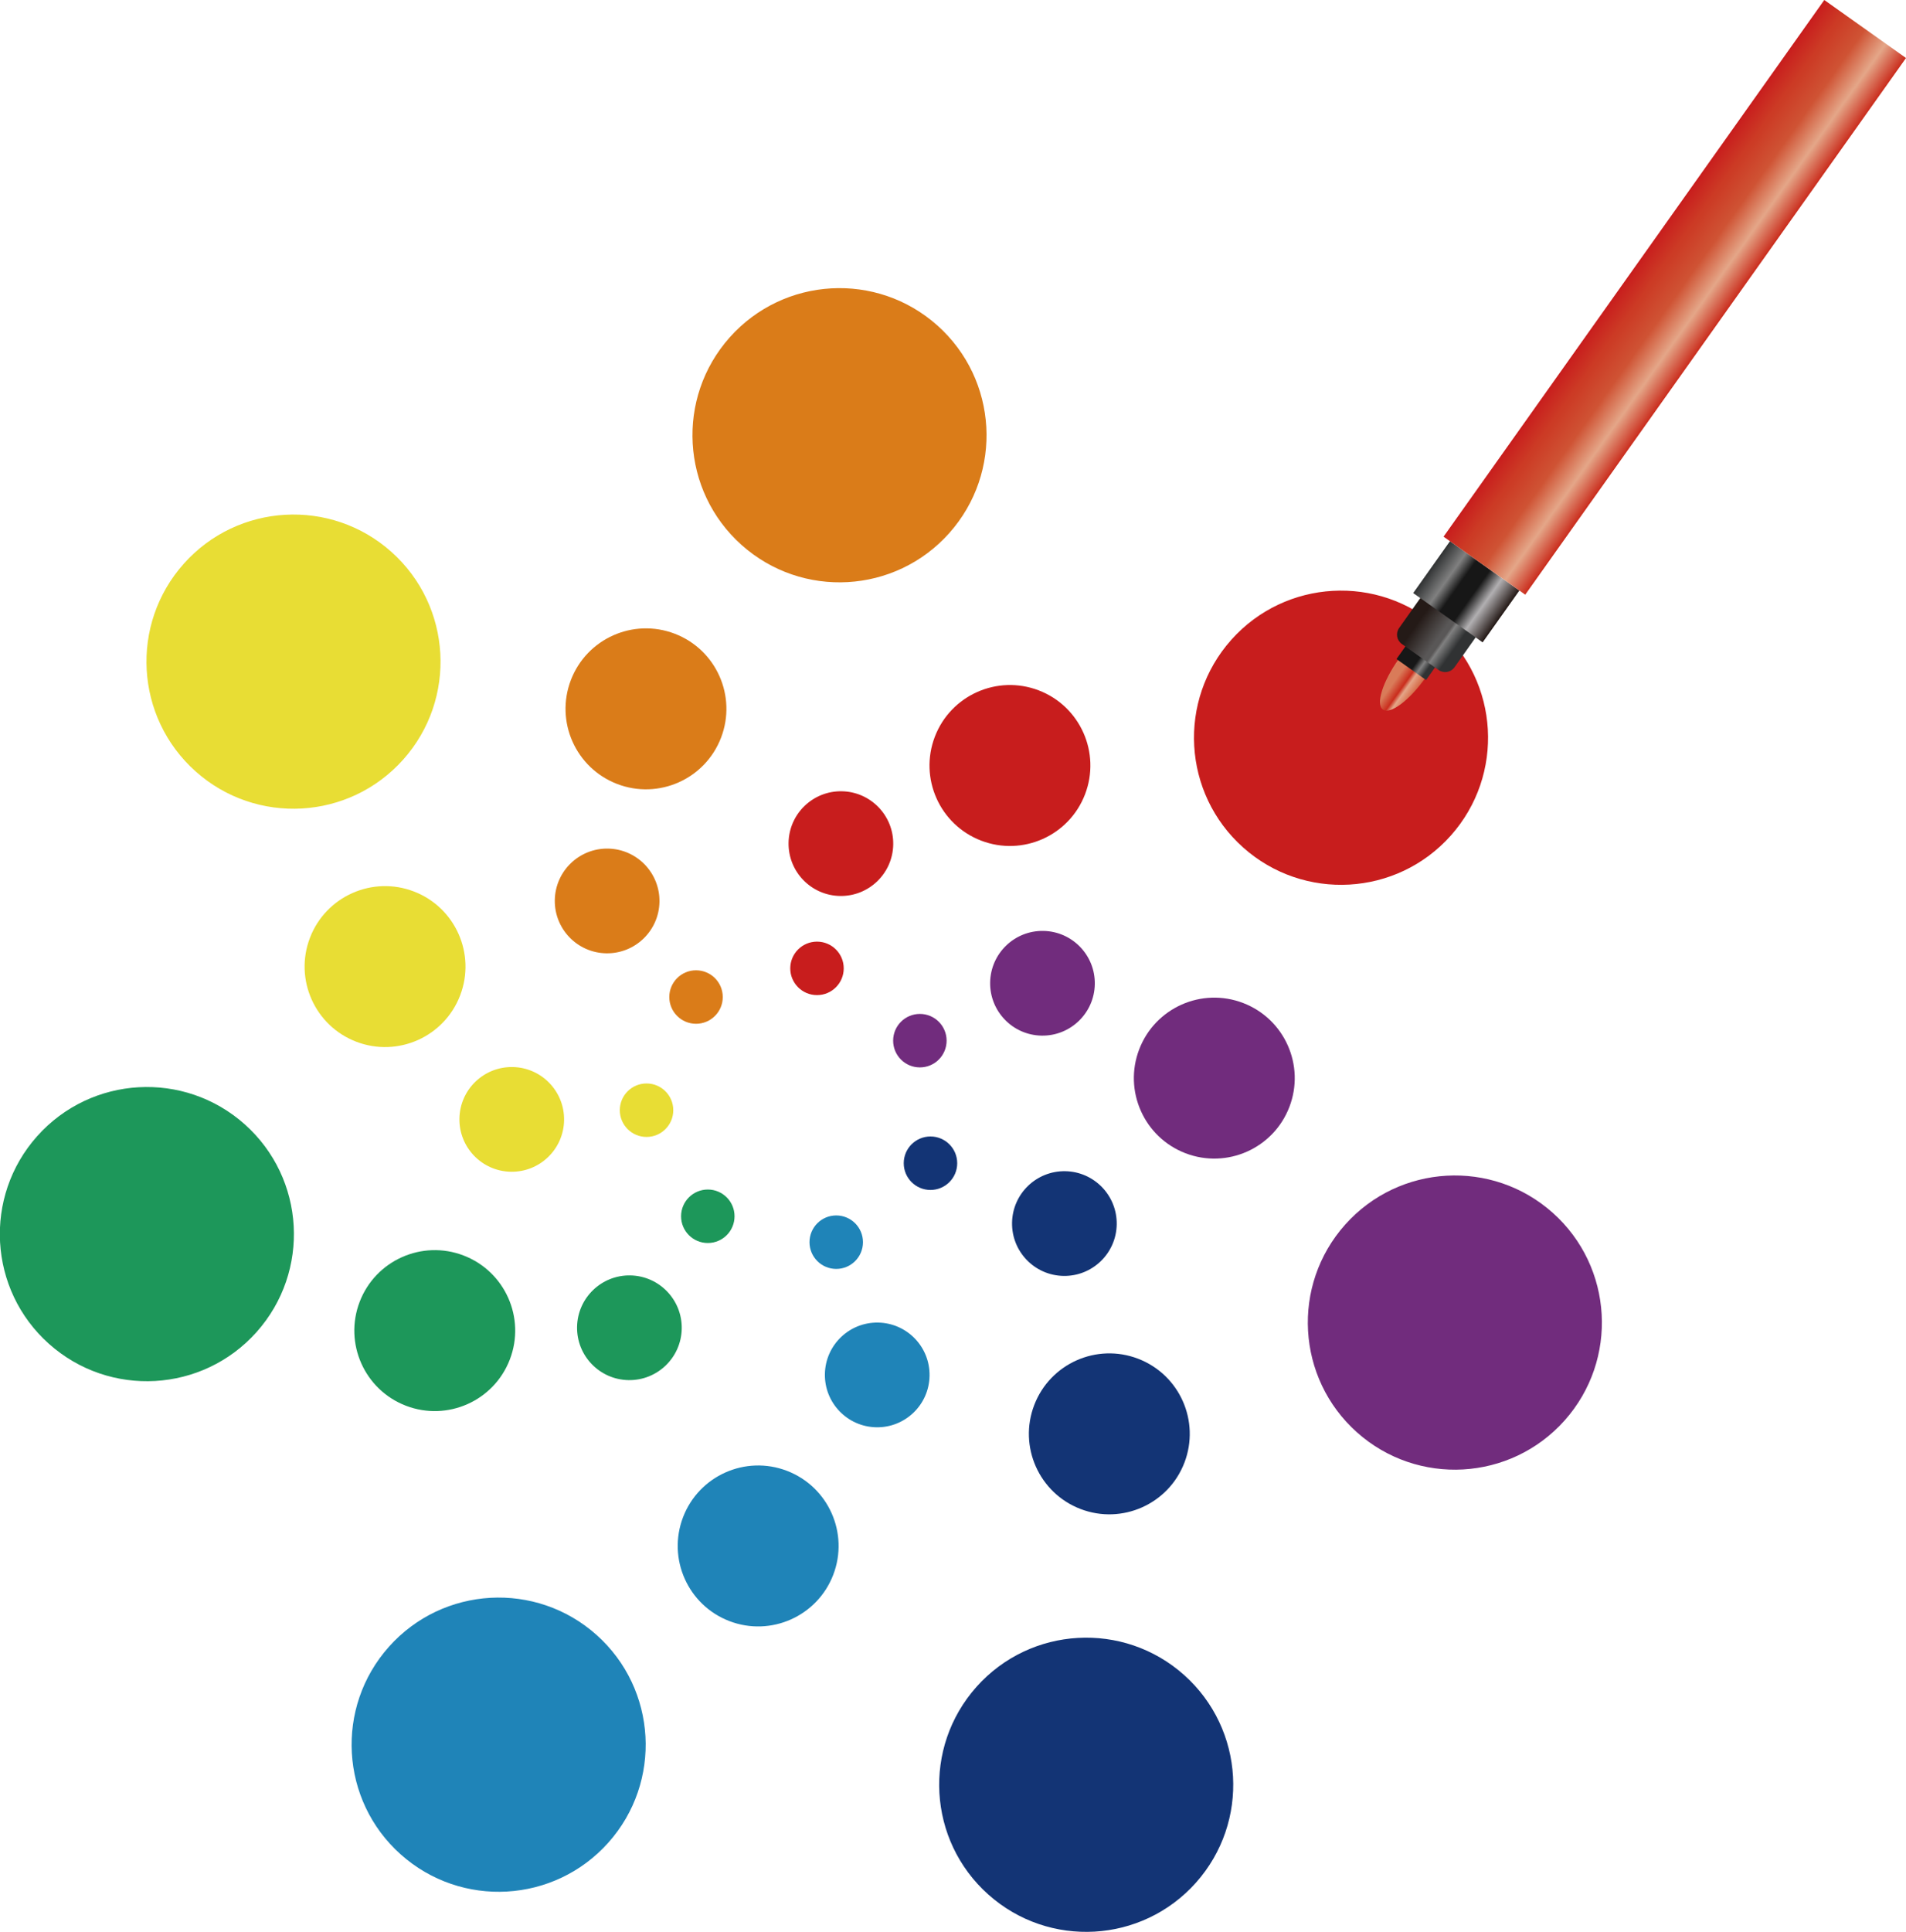
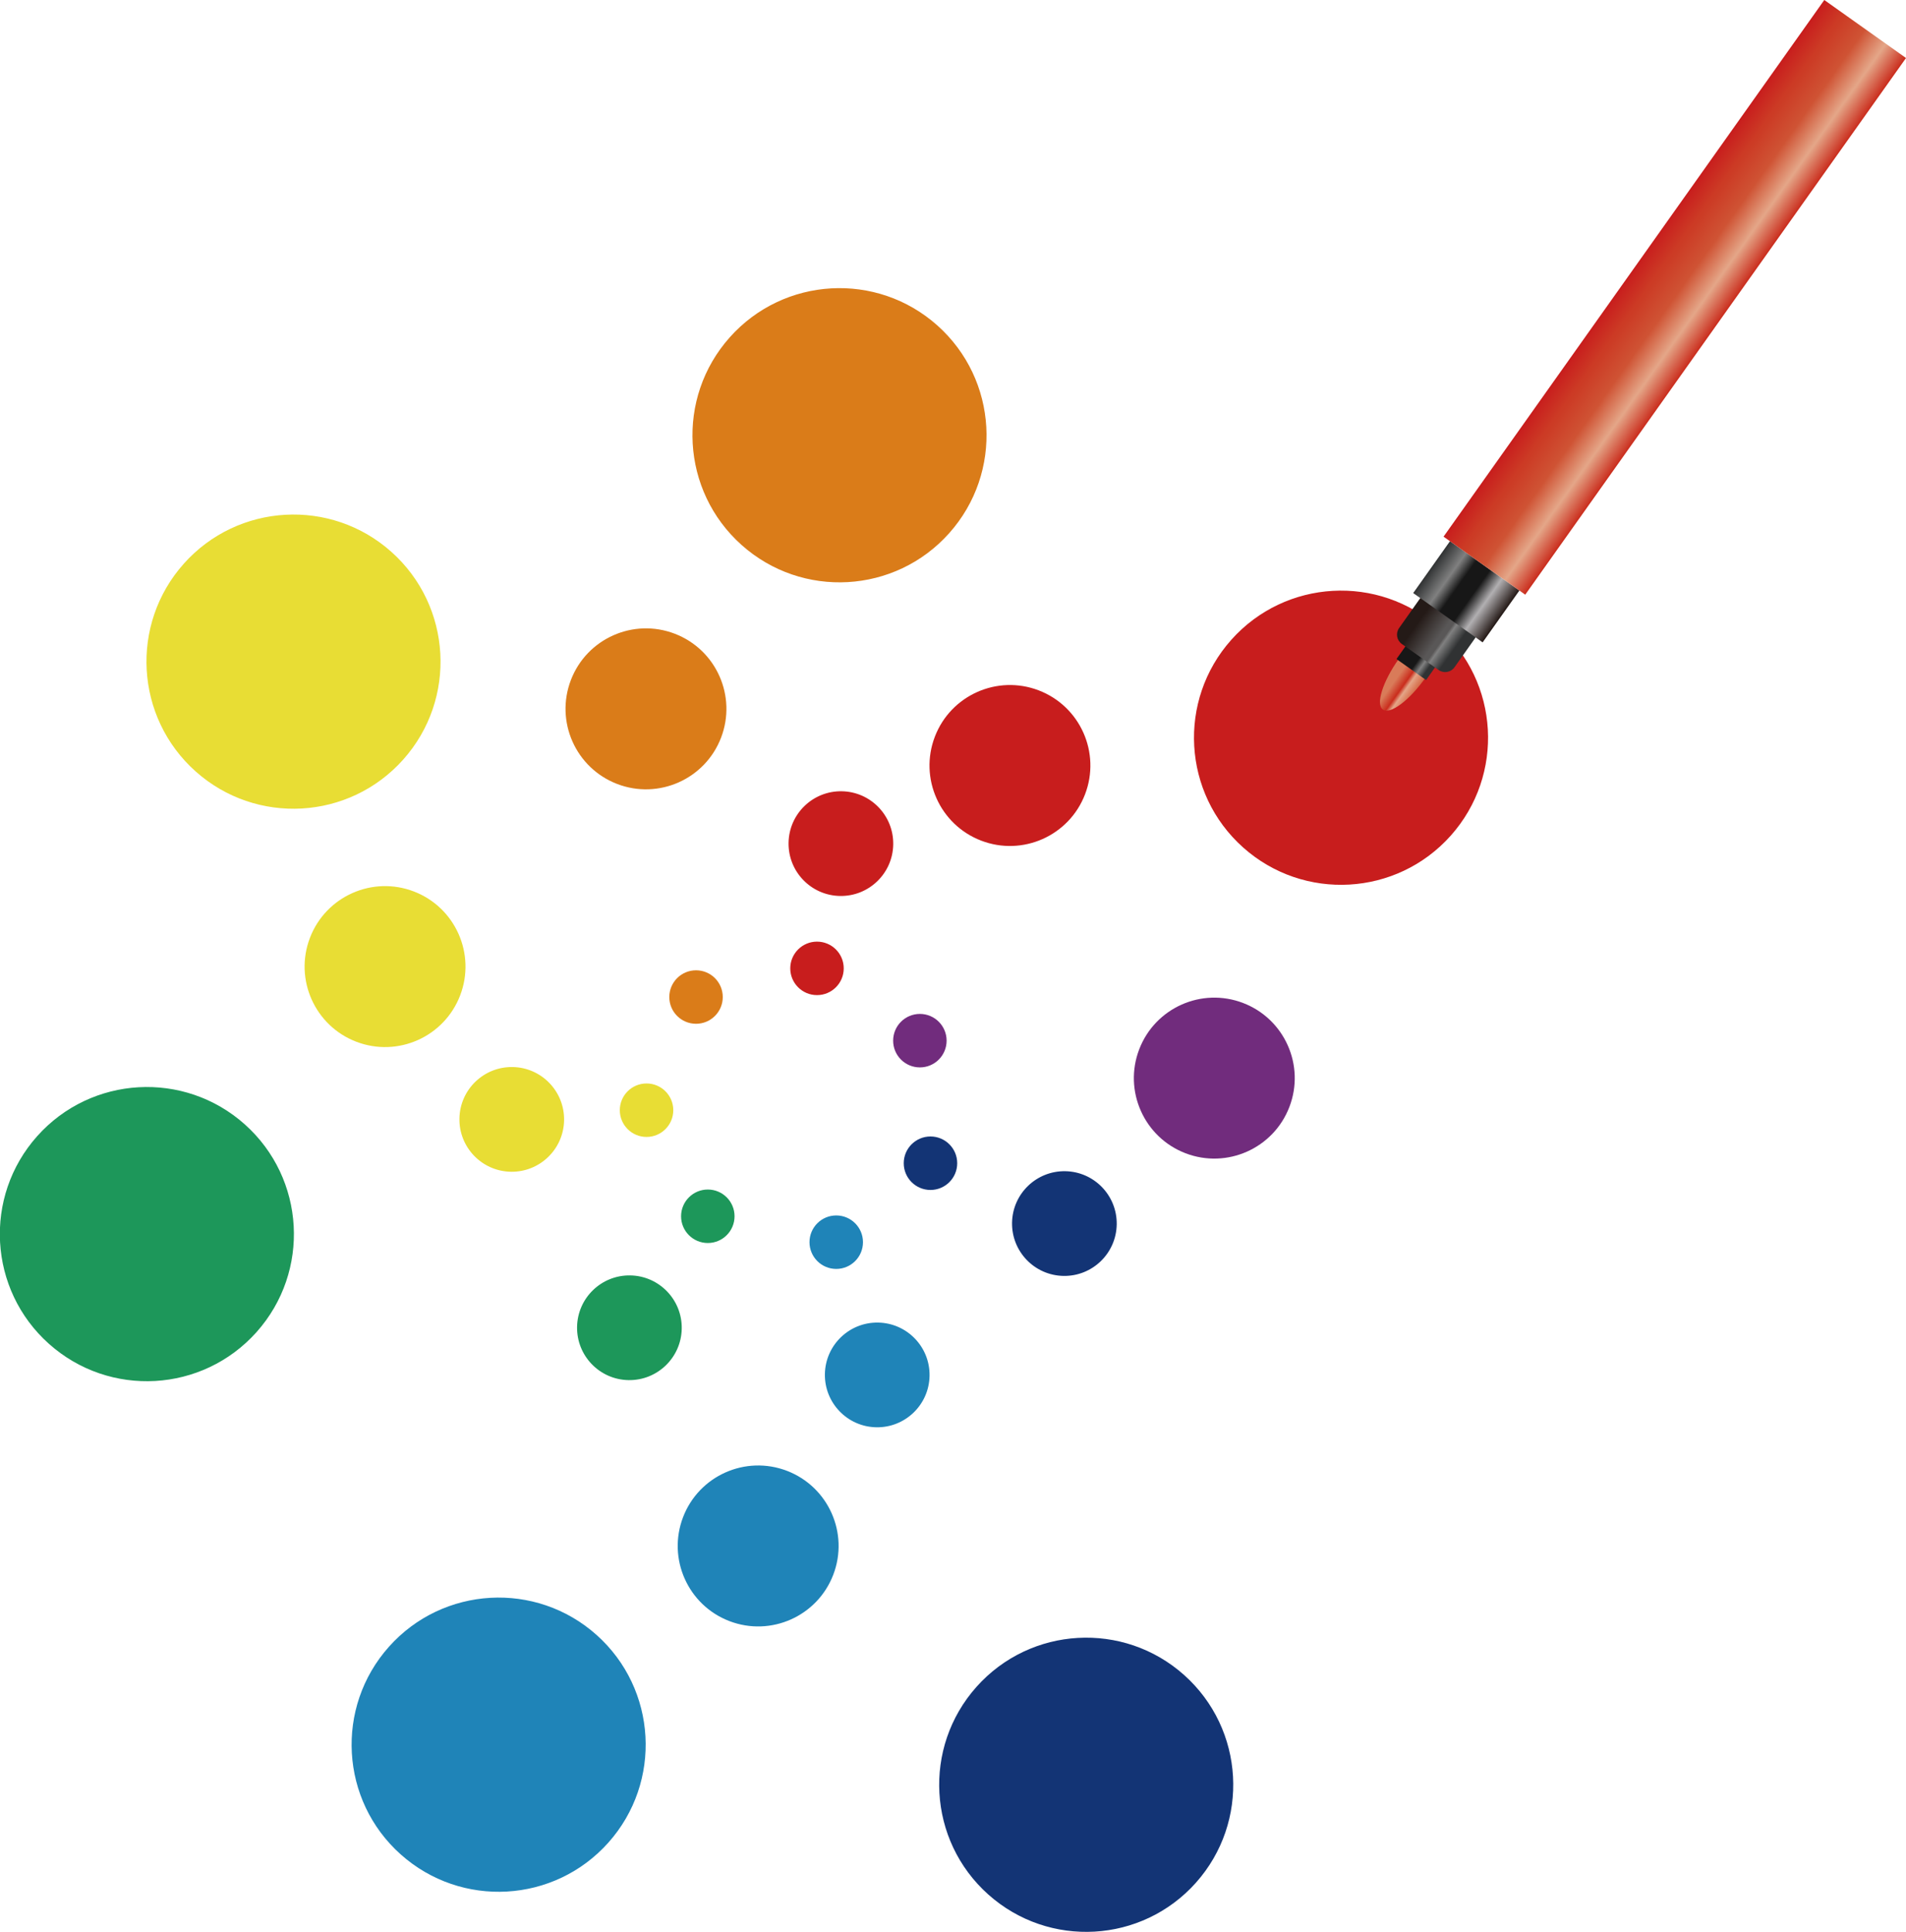
<svg xmlns="http://www.w3.org/2000/svg" xmlns:ns1="http://www.inkscape.org/namespaces/inkscape" xmlns:ns2="http://sodipodi.sourceforge.net/DTD/sodipodi-0.dtd" width="53.414mm" height="54.114mm" viewBox="0 0 53.414 54.114" version="1.1" id="svg1" ns1:version="1.4 (86a8ad7, 2024-10-11)" ns2:docname="icon.svg">
  <ns2:namedview id="namedview1" pagecolor="#ffffff" bordercolor="#000000" borderopacity="0.25" ns1:showpageshadow="2" ns1:pageopacity="0.0" ns1:pagecheckerboard="0" ns1:deskcolor="#d1d1d1" ns1:document-units="mm" ns1:zoom="0.51224046" ns1:cx="-195.22081" ns1:cy="340.66032" ns1:window-width="1366" ns1:window-height="705" ns1:window-x="-8" ns1:window-y="-8" ns1:window-maximized="1" ns1:current-layer="layer1" />
  <defs id="defs1">
    <clipPath clipPathUnits="userSpaceOnUse" id="clipPath2626">
      <path d="M 0,1544 H 1280 V 0 H 0 Z" transform="translate(-142.909,-152.191)" id="path2626" />
    </clipPath>
    <clipPath clipPathUnits="userSpaceOnUse" id="clipPath2628">
      <path d="M 0,1544 H 1280 V 0 H 0 Z" transform="translate(-133.3,-149.914)" id="path2628" />
    </clipPath>
    <clipPath clipPathUnits="userSpaceOnUse" id="clipPath2630">
      <path d="M 0,1544 H 1280 V 0 H 0 Z" transform="translate(-151.082,-146.451)" id="path2630" />
    </clipPath>
    <clipPath clipPathUnits="userSpaceOnUse" id="clipPath2632">
      <path d="M 0,1544 H 1280 V 0 H 0 Z" transform="translate(-129.369,-140.929)" id="path2632" />
    </clipPath>
    <clipPath clipPathUnits="userSpaceOnUse" id="clipPath2634">
      <path d="M 0,1544 H 1280 V 0 H 0 Z" transform="translate(-134.236,-132.506)" id="path2634" />
    </clipPath>
    <clipPath clipPathUnits="userSpaceOnUse" id="clipPath2636">
      <path d="M 0,1544 H 1280 V 0 H 0 Z" transform="translate(-144.437,-130.447)" id="path2636" />
    </clipPath>
    <clipPath clipPathUnits="userSpaceOnUse" id="clipPath2638">
      <path d="M 0,1544 H 1280 V 0 H 0 Z" transform="translate(-151.924,-136.718)" id="path2638" />
    </clipPath>
    <clipPath clipPathUnits="userSpaceOnUse" id="clipPath2640">
      <path d="M 0,1544 H 1280 V 0 H 0 Z" transform="translate(-146.842,-162.025)" id="path2640" />
    </clipPath>
    <clipPath clipPathUnits="userSpaceOnUse" id="clipPath2642">
      <path d="M 0,1544 H 1280 V 0 H 0 Z" transform="translate(-128.273,-157.473)" id="path2642" />
    </clipPath>
    <clipPath clipPathUnits="userSpaceOnUse" id="clipPath2644">
      <path d="M 0,1544 H 1280 V 0 H 0 Z" transform="translate(-162.855,-150.936)" id="path2644" />
    </clipPath>
    <clipPath clipPathUnits="userSpaceOnUse" id="clipPath2646">
      <path d="M 0,1544 H 1280 V 0 H 0 Z" transform="translate(-120.697,-140.127)" id="path2646" />
    </clipPath>
    <clipPath clipPathUnits="userSpaceOnUse" id="clipPath2648">
      <path d="M 0,1544 H 1280 V 0 H 0 Z" transform="translate(-130.041,-123.579)" id="path2648" />
    </clipPath>
    <clipPath clipPathUnits="userSpaceOnUse" id="clipPath2650">
      <path d="M 0,1544 H 1280 V 0 H 0 Z" transform="translate(-149.726,-119.837)" id="path2650" />
    </clipPath>
    <clipPath clipPathUnits="userSpaceOnUse" id="clipPath2652">
      <path d="M 0,1544 H 1280 V 0 H 0 Z" transform="translate(-164.596,-131.855)" id="path2652" />
    </clipPath>
    <clipPath clipPathUnits="userSpaceOnUse" id="clipPath2654">
      <path d="M 0,1544 H 1280 V 0 H 0 Z" transform="translate(-162.077,-166.01)" id="path2654" />
    </clipPath>
    <clipPath clipPathUnits="userSpaceOnUse" id="clipPath2656">
      <path d="M 0,1544 H 1280 V 0 H 0 Z" transform="translate(-133.164,-170.507)" id="path2656" />
    </clipPath>
    <clipPath clipPathUnits="userSpaceOnUse" id="clipPath2658">
      <path d="M 0,1544 H 1280 V 0 H 0 Z" transform="translate(-178.312,-141.186)" id="path2658" />
    </clipPath>
    <clipPath clipPathUnits="userSpaceOnUse" id="clipPath2660">
      <path d="M 0,1544 H 1280 V 0 H 0 Z" transform="translate(-112.437,-150.041)" id="path2660" />
    </clipPath>
    <clipPath clipPathUnits="userSpaceOnUse" id="clipPath2662">
      <path d="M 0,1544 H 1280 V 0 H 0 Z" transform="translate(-116.388,-121.137)" id="path2662" />
    </clipPath>
    <clipPath clipPathUnits="userSpaceOnUse" id="clipPath2664">
      <path d="M 0,1544 H 1280 V 0 H 0 Z" transform="translate(-142.077,-104.037)" id="path2664" />
    </clipPath>
    <clipPath clipPathUnits="userSpaceOnUse" id="clipPath2666">
      <path d="M 0,1544 H 1280 V 0 H 0 Z" transform="translate(-169.972,-112.94)" id="path2666" />
    </clipPath>
    <clipPath clipPathUnits="userSpaceOnUse" id="clipPath2668">
      <path d="M 0,1544 H 1280 V 0 H 0 Z" transform="translate(-191.126,-162.728)" id="path2668" />
    </clipPath>
    <clipPath clipPathUnits="userSpaceOnUse" id="clipPath2670">
      <path d="M 0,1544 H 1280 V 0 H 0 Z" transform="translate(-151.288,-186.745)" id="path2670" />
    </clipPath>
    <clipPath clipPathUnits="userSpaceOnUse" id="clipPath2672">
      <path d="M 0,1544 H 1280 V 0 H 0 Z" transform="translate(-200.17,-116.288)" id="path2672" />
    </clipPath>
    <clipPath clipPathUnits="userSpaceOnUse" id="clipPath2674">
      <path d="M 0,1544 H 1280 V 0 H 0 Z" transform="translate(-107.913,-168.766)" id="path2674" />
    </clipPath>
    <clipPath clipPathUnits="userSpaceOnUse" id="clipPath2676">
      <path d="M 0,1544 H 1280 V 0 H 0 Z" transform="translate(-96.267,-123.311)" id="path2676" />
    </clipPath>
    <clipPath clipPathUnits="userSpaceOnUse" id="clipPath2678">
      <path d="M 0,1544 H 1280 V 0 H 0 Z" transform="translate(-124.211,-82.77)" id="path2678" />
    </clipPath>
    <clipPath clipPathUnits="userSpaceOnUse" id="clipPath2680">
      <path d="M 0,1544 H 1280 V 0 H 0 Z" transform="translate(-170.885,-79.586)" id="path2680" />
    </clipPath>
    <linearGradient x1="0" y1="0" x2="1" y2="0" gradientUnits="userSpaceOnUse" gradientTransform="matrix(-0.747,-0.529,0.529,-0.747,196.171,77.772)" spreadMethod="pad" id="linearGradient2685">
      <stop style="stop-opacity:1;stop-color:#d56744" offset="0" id="stop2680" />
      <stop style="stop-opacity:1;stop-color:#e4a587" offset="0.285" id="stop2681" />
      <stop style="stop-opacity:1;stop-color:#ca2d1d" offset="0.418" id="stop2682" />
      <stop style="stop-opacity:1;stop-color:#d97b59" offset="0.715" id="stop2683" />
      <stop style="stop-opacity:1;stop-color:#d97b59" offset="0.841" id="stop2684" />
      <stop style="stop-opacity:1;stop-color:#d97b59" offset="1" id="stop2685" />
    </linearGradient>
    <linearGradient x1="0" y1="0" x2="1" y2="0" gradientUnits="userSpaceOnUse" gradientTransform="matrix(-0.83,-0.588,0.588,-0.83,196.739,77.058)" spreadMethod="pad" id="linearGradient2692">
      <stop style="stop-opacity:1;stop-color:#303233" offset="0" id="stop2686" />
      <stop style="stop-opacity:1;stop-color:#303233" offset="0.133" id="stop2687" />
      <stop style="stop-opacity:1;stop-color:#808080" offset="0.315" id="stop2688" />
      <stop style="stop-opacity:1;stop-color:#171717" offset="0.5" id="stop2689" />
      <stop style="stop-opacity:1;stop-color:#171717" offset="0.733" id="stop2690" />
      <stop style="stop-opacity:1;stop-color:#171717" offset="0.993" id="stop2691" />
      <stop style="stop-opacity:1;stop-color:#171717" offset="1" id="stop2692" />
    </linearGradient>
    <linearGradient x1="0" y1="0" x2="1" y2="0" gradientUnits="userSpaceOnUse" gradientTransform="matrix(-1.047,-0.741,0.741,-1.047,197.46,76.288)" spreadMethod="pad" id="linearGradient2698">
      <stop style="stop-opacity:1;stop-color:#303233" offset="0" id="stop2693" />
      <stop style="stop-opacity:1;stop-color:#808080" offset="0.267" id="stop2694" />
      <stop style="stop-opacity:1;stop-color:#595757" offset="0.336" id="stop2695" />
      <stop style="stop-opacity:1;stop-color:#595757" offset="0.424" id="stop2696" />
      <stop style="stop-opacity:1;stop-color:#241a17" offset="0.985" id="stop2697" />
      <stop style="stop-opacity:1;stop-color:#241a17" offset="1" id="stop2698" />
    </linearGradient>
    <linearGradient x1="0" y1="0" x2="1" y2="0" gradientUnits="userSpaceOnUse" gradientTransform="matrix(1.945,1.381,1.381,-1.945,196.753,74.096)" spreadMethod="pad" id="linearGradient2705">
      <stop style="stop-opacity:1;stop-color:#303233" offset="0" id="stop2699" />
      <stop style="stop-opacity:1;stop-color:#808080" offset="0.233" id="stop2700" />
      <stop style="stop-opacity:1;stop-color:#171717" offset="0.385" id="stop2701" />
      <stop style="stop-opacity:1;stop-color:#171717" offset="0.577" id="stop2702" />
      <stop style="stop-opacity:1;stop-color:#b0aeb0" offset="0.751" id="stop2703" />
      <stop style="stop-opacity:1;stop-color:#b0aeb0" offset="0.756" id="stop2704" />
      <stop style="stop-opacity:1;stop-color:#231815" offset="1" id="stop2705" />
    </linearGradient>
    <linearGradient x1="0" y1="0" x2="1" y2="0" gradientUnits="userSpaceOnUse" gradientTransform="matrix(2.29,1.626,1.626,-2.29,202.422,65.724)" spreadMethod="pad" id="linearGradient2712">
      <stop style="stop-opacity:1;stop-color:#c81d1d" offset="0" id="stop2706" />
      <stop style="stop-opacity:1;stop-color:#cc3b25" offset="0.228" id="stop2707" />
      <stop style="stop-opacity:1;stop-color:#cc3b25" offset="0.237" id="stop2708" />
      <stop style="stop-opacity:1;stop-color:#cf5334" offset="0.498" id="stop2709" />
      <stop style="stop-opacity:1;stop-color:#e4a587" offset="0.749" id="stop2710" />
      <stop style="stop-opacity:1;stop-color:#e4a587" offset="0.756" id="stop2711" />
      <stop style="stop-opacity:1;stop-color:#ca2d1d" offset="1" id="stop2712" />
    </linearGradient>
  </defs>
  <g ns1:label="Layer 1" ns1:groupmode="layer" id="layer1" transform="translate(-156.633,-58.208)">
    <path id="path2625" d="m 0,0 c 0,-1.172 -0.95,-2.122 -2.122,-2.122 -1.173,0 -2.123,0.95 -2.123,2.122 0,1.172 0.95,2.122 2.123,2.122 C -0.95,2.122 0,1.172 0,0" style="fill:#c81d1d;fill-opacity:1;fill-rule:nonzero;stroke:none" transform="matrix(0.353,0,0,-0.353,180.278,85.334)" clip-path="url(#clipPath2626)" />
    <path id="path2627" d="m 0,0 c 0,-1.172 -0.95,-2.122 -2.122,-2.122 -1.173,0 -2.123,0.95 -2.123,2.122 0,1.172 0.95,2.122 2.123,2.122 C -0.95,2.122 0,1.172 0,0" style="fill:#da7c19;fill-opacity:1;fill-rule:nonzero;stroke:none" transform="matrix(0.353,0,0,-0.353,176.888,86.137)" clip-path="url(#clipPath2628)" />
    <path id="path2629" d="m 0,0 c 0,-1.172 -0.95,-2.122 -2.122,-2.122 -1.173,0 -2.123,0.95 -2.123,2.122 0,1.172 0.95,2.122 2.123,2.122 C -0.95,2.122 0,1.172 0,0" style="fill:#712c7d;fill-opacity:1;fill-rule:nonzero;stroke:none" transform="matrix(0.353,0,0,-0.353,183.161,87.359)" clip-path="url(#clipPath2630)" />
    <path id="path2631" d="m 0,0 c 0,-1.172 -0.95,-2.122 -2.122,-2.122 -1.173,0 -2.123,0.95 -2.123,2.122 0,1.172 0.95,2.122 2.123,2.122 C -0.95,2.122 0,1.172 0,0" style="fill:#e8dd34;fill-opacity:1;fill-rule:nonzero;stroke:none" transform="matrix(0.353,0,0,-0.353,175.501,89.307)" clip-path="url(#clipPath2632)" />
    <path id="path2633" d="m 0,0 c 0,-1.172 -0.95,-2.122 -2.122,-2.122 -1.173,0 -2.123,0.95 -2.123,2.122 0,1.172 0.95,2.122 2.123,2.122 C -0.95,2.122 0,1.172 0,0" style="fill:#1d975a;fill-opacity:1;fill-rule:nonzero;stroke:none" transform="matrix(0.353,0,0,-0.353,177.218,92.278)" clip-path="url(#clipPath2634)" />
    <path id="path2635" d="m 0,0 c 0,-1.172 -0.95,-2.122 -2.122,-2.122 -1.173,0 -2.123,0.95 -2.123,2.122 0,1.172 0.95,2.122 2.123,2.122 C -0.95,2.122 0,1.172 0,0" style="fill:#1f84b8;fill-opacity:1;fill-rule:nonzero;stroke:none" transform="matrix(0.353,0,0,-0.353,180.817,93.004)" clip-path="url(#clipPath2636)" />
    <path id="path2637" d="m 0,0 c 0,-1.172 -0.95,-2.122 -2.122,-2.122 -1.173,0 -2.123,0.95 -2.123,2.122 0,1.172 0.95,2.122 2.123,2.122 C -0.95,2.122 0,1.172 0,0" style="fill:#133475;fill-opacity:1;fill-rule:nonzero;stroke:none" transform="matrix(0.353,0,0,-0.353,183.458,90.792)" clip-path="url(#clipPath2638)" />
    <path id="path2639" d="m 0,0 c -0.04,-2.294 -1.932,-4.122 -4.227,-4.082 -2.294,0.04 -4.122,1.933 -4.082,4.227 0.04,2.294 1.933,4.122 4.227,4.082 C -1.787,4.187 0.04,2.294 0,0" style="fill:#c81d1d;fill-opacity:1;fill-rule:nonzero;stroke:none" transform="matrix(0.353,0,0,-0.353,181.665,81.865)" clip-path="url(#clipPath2640)" />
-     <path id="path2641" d="m 0,0 c -0.04,-2.294 -1.932,-4.122 -4.227,-4.082 -2.294,0.04 -4.122,1.933 -4.082,4.227 0.04,2.294 1.933,4.122 4.227,4.082 C -1.787,4.187 0.04,2.294 0,0" style="fill:#da7c19;fill-opacity:1;fill-rule:nonzero;stroke:none" transform="matrix(0.353,0,0,-0.353,175.114,83.471)" clip-path="url(#clipPath2642)" />
-     <path id="path2643" d="m 0,0 c -0.04,-2.294 -1.932,-4.122 -4.227,-4.082 -2.294,0.04 -4.122,1.933 -4.082,4.227 0.04,2.294 1.933,4.122 4.227,4.082 C -1.787,4.187 0.04,2.294 0,0" style="fill:#712c7d;fill-opacity:1;fill-rule:nonzero;stroke:none" transform="matrix(0.353,0,0,-0.353,187.314,85.777)" clip-path="url(#clipPath2644)" />
    <path id="path2645" d="m 0,0 c -0.04,-2.294 -1.932,-4.122 -4.227,-4.082 -2.294,0.04 -4.122,1.933 -4.082,4.227 0.04,2.294 1.933,4.122 4.227,4.082 C -1.787,4.187 0.04,2.294 0,0" style="fill:#e8dd34;fill-opacity:1;fill-rule:nonzero;stroke:none" transform="matrix(0.353,0,0,-0.353,172.441,89.59)" clip-path="url(#clipPath2646)" />
    <path id="path2647" d="m 0,0 c -0.04,-2.294 -1.932,-4.122 -4.227,-4.082 -2.294,0.04 -4.122,1.933 -4.082,4.227 0.04,2.294 1.933,4.122 4.227,4.082 C -1.787,4.187 0.04,2.294 0,0" style="fill:#1d975a;fill-opacity:1;fill-rule:nonzero;stroke:none" transform="matrix(0.353,0,0,-0.353,175.738,95.427)" clip-path="url(#clipPath2648)" />
    <path id="path2649" d="m 0,0 c -0.04,-2.294 -1.932,-4.122 -4.227,-4.082 -2.294,0.04 -4.122,1.933 -4.082,4.227 0.04,2.294 1.933,4.122 4.227,4.082 C -1.787,4.187 0.04,2.294 0,0" style="fill:#1f84b8;fill-opacity:1;fill-rule:nonzero;stroke:none" transform="matrix(0.353,0,0,-0.353,182.683,96.748)" clip-path="url(#clipPath2650)" />
    <path id="path2651" d="m 0,0 c -0.04,-2.294 -1.932,-4.122 -4.227,-4.082 -2.294,0.04 -4.122,1.933 -4.082,4.227 0.04,2.294 1.933,4.122 4.227,4.082 C -1.787,4.187 0.04,2.294 0,0" style="fill:#133475;fill-opacity:1;fill-rule:nonzero;stroke:none" transform="matrix(0.353,0,0,-0.353,187.928,92.508)" clip-path="url(#clipPath2652)" />
    <path id="path2653" d="m 0,0 c -1.264,-3.292 -4.957,-4.936 -8.249,-3.673 -3.292,1.264 -4.936,4.957 -3.673,8.249 1.264,3.292 4.957,4.937 8.249,3.673 C -0.381,6.985 1.264,3.292 0,0" style="fill:#c81d1d;fill-opacity:1;fill-rule:nonzero;stroke:none" transform="matrix(0.353,0,0,-0.353,187.04,80.459)" clip-path="url(#clipPath2654)" />
    <path id="path2655" d="m 0,0 c -1.264,-3.292 -4.957,-4.936 -8.249,-3.673 -3.292,1.264 -4.936,4.957 -3.673,8.249 1.264,3.292 4.957,4.937 8.249,3.673 C -0.381,6.985 1.264,3.292 0,0" style="fill:#da7c19;fill-opacity:1;fill-rule:nonzero;stroke:none" transform="matrix(0.353,0,0,-0.353,176.84,78.872)" clip-path="url(#clipPath2656)" />
    <path id="path2657" d="m 0,0 c -1.264,-3.292 -4.957,-4.936 -8.249,-3.673 -3.292,1.264 -4.936,4.957 -3.673,8.249 1.264,3.292 4.957,4.937 8.249,3.673 C -0.381,6.985 1.264,3.292 0,0" style="fill:#712c7d;fill-opacity:1;fill-rule:nonzero;stroke:none" transform="matrix(0.353,0,0,-0.353,192.767,89.216)" clip-path="url(#clipPath2658)" />
    <path id="path2659" d="m 0,0 c -1.264,-3.292 -4.957,-4.936 -8.249,-3.673 -3.292,1.264 -4.937,4.957 -3.673,8.249 1.264,3.292 4.957,4.937 8.249,3.673 C -0.381,6.985 1.264,3.292 0,0" style="fill:#e8dd34;fill-opacity:1;fill-rule:nonzero;stroke:none" transform="matrix(0.353,0,0,-0.353,169.528,86.092)" clip-path="url(#clipPath2660)" />
-     <path id="path2661" d="m 0,0 c -1.264,-3.292 -4.957,-4.936 -8.249,-3.673 -3.292,1.264 -4.936,4.957 -3.673,8.249 1.264,3.292 4.957,4.937 8.249,3.673 C -0.381,6.985 1.264,3.292 0,0" style="fill:#1d975a;fill-opacity:1;fill-rule:nonzero;stroke:none" transform="matrix(0.353,0,0,-0.353,170.921,96.289)" clip-path="url(#clipPath2662)" />
    <path id="path2663" d="m 0,0 c -1.264,-3.292 -4.957,-4.936 -8.249,-3.673 -3.292,1.264 -4.936,4.957 -3.673,8.249 1.264,3.292 4.957,4.937 8.249,3.673 C -0.381,6.985 1.264,3.292 0,0" style="fill:#1f84b8;fill-opacity:1;fill-rule:nonzero;stroke:none" transform="matrix(0.353,0,0,-0.353,179.984,102.321)" clip-path="url(#clipPath2664)" />
-     <path id="path2665" d="m 0,0 c -1.264,-3.292 -4.957,-4.936 -8.249,-3.673 -3.292,1.264 -4.936,4.957 -3.673,8.249 1.264,3.292 4.957,4.937 8.249,3.673 C -0.381,6.985 1.264,3.292 0,0" style="fill:#133475;fill-opacity:1;fill-rule:nonzero;stroke:none" transform="matrix(0.353,0,0,-0.353,189.825,99.181)" clip-path="url(#clipPath2666)" />
    <path id="path2667" d="m 0,0 c -4.293,-4.809 -11.672,-5.228 -16.482,-0.934 -4.809,4.293 -5.227,11.672 -0.934,16.481 4.293,4.809 11.672,5.228 16.482,0.935 C 3.875,12.188 4.293,4.809 0,0" style="fill:#c81d1d;fill-opacity:1;fill-rule:nonzero;stroke:none" transform="matrix(0.353,0,0,-0.353,197.288,81.617)" clip-path="url(#clipPath2668)" />
    <path id="path2669" d="m 0,0 c -4.293,-4.809 -11.672,-5.228 -16.482,-0.934 -4.809,4.293 -5.227,11.672 -0.934,16.481 4.293,4.809 11.672,5.228 16.482,0.935 C 3.875,12.188 4.293,4.809 0,0" style="fill:#da7c19;fill-opacity:1;fill-rule:nonzero;stroke:none" transform="matrix(0.353,0,0,-0.353,183.233,73.144)" clip-path="url(#clipPath2670)" />
-     <path id="path2671" d="m 0,0 c -4.293,-4.809 -11.672,-5.228 -16.482,-0.934 -4.809,4.293 -5.227,11.672 -0.934,16.481 4.293,4.809 11.672,5.228 16.482,0.935 C 3.875,12.188 4.293,4.809 0,0" style="fill:#712c7d;fill-opacity:1;fill-rule:nonzero;stroke:none" transform="matrix(0.353,0,0,-0.353,200.478,98)" clip-path="url(#clipPath2672)" />
    <path id="path2673" d="m 0,0 c -4.293,-4.809 -11.672,-5.228 -16.482,-0.934 -4.809,4.293 -5.227,11.672 -0.934,16.481 4.293,4.809 11.672,5.228 16.482,0.935 C 3.875,12.188 4.293,4.809 0,0" style="fill:#e8dd34;fill-opacity:1;fill-rule:nonzero;stroke:none" transform="matrix(0.353,0,0,-0.353,167.932,79.486)" clip-path="url(#clipPath2674)" />
    <path id="path2675" d="m 0,0 c -4.293,-4.809 -11.672,-5.228 -16.482,-0.934 -4.809,4.293 -5.227,11.672 -0.934,16.481 4.293,4.809 11.672,5.228 16.482,0.935 C 3.875,12.188 4.293,4.809 0,0" style="fill:#1d975a;fill-opacity:1;fill-rule:nonzero;stroke:none" transform="matrix(0.353,0,0,-0.353,163.823,95.522)" clip-path="url(#clipPath2676)" />
    <path id="path2677" d="m 0,0 c -4.293,-4.809 -11.672,-5.228 -16.482,-0.934 -4.809,4.293 -5.227,11.672 -0.934,16.481 4.293,4.809 11.672,5.228 16.482,0.935 C 3.875,12.188 4.293,4.809 0,0" style="fill:#1f84b8;fill-opacity:1;fill-rule:nonzero;stroke:none" transform="matrix(0.353,0,0,-0.353,173.681,109.824)" clip-path="url(#clipPath2678)" />
    <path id="path2679" d="m 0,0 c -4.293,-4.809 -11.672,-5.228 -16.482,-0.934 -4.809,4.293 -5.227,11.672 -0.934,16.481 4.293,4.809 11.672,5.228 16.482,0.935 C 3.875,12.188 4.293,4.809 0,0" style="fill:#133475;fill-opacity:1;fill-rule:nonzero;stroke:none" transform="matrix(0.353,0,0,-0.353,190.147,110.947)" clip-path="url(#clipPath2680)" />
    <path id="path2685" d="m 195.387,78.084 c 0.206,0.146 0.74,-0.251 1.192,-0.888 v 0 l -0.747,-0.53 c -0.452,0.637 -0.651,1.271 -0.445,1.418" style="fill:url(#linearGradient2685);stroke:none;stroke-width:0.353" />
    <path id="path2692" d="m 195.768,76.669 0.83,0.588 0.281,-0.397 -0.83,-0.588 z" style="fill:url(#linearGradient2692);stroke:none;stroke-width:0.353" />
    <path id="path2698" d="m 196.462,74.924 -0.62,0.876 c -0.103,0.145 -0.068,0.345 0.076,0.447 v 0 l 1.029,0.729 c 0.144,0.102 0.345,0.068 0.447,-0.076 v 0 l 0.62,-0.876 c 0.103,-0.144 0.068,-0.344 -0.076,-0.447 v 0 l -1.029,-0.728 c -0.056,-0.04 -0.121,-0.059 -0.185,-0.059 v 0 c -0.101,0 -0.199,0.047 -0.262,0.135" style="fill:url(#linearGradient2698);stroke:none;stroke-width:0.353" />
    <path id="path2705" d="m 196.237,74.821 1.945,1.381 1.03,-1.452 -1.945,-1.381 z" style="fill:url(#linearGradient2705);stroke:none;stroke-width:0.353" />
    <path id="path2712" d="m 197.087,73.241 2.289,1.625 10.671,-15.033 -2.29,-1.625 z" style="fill:url(#linearGradient2712);stroke:none;stroke-width:0.353" />
  </g>
</svg>